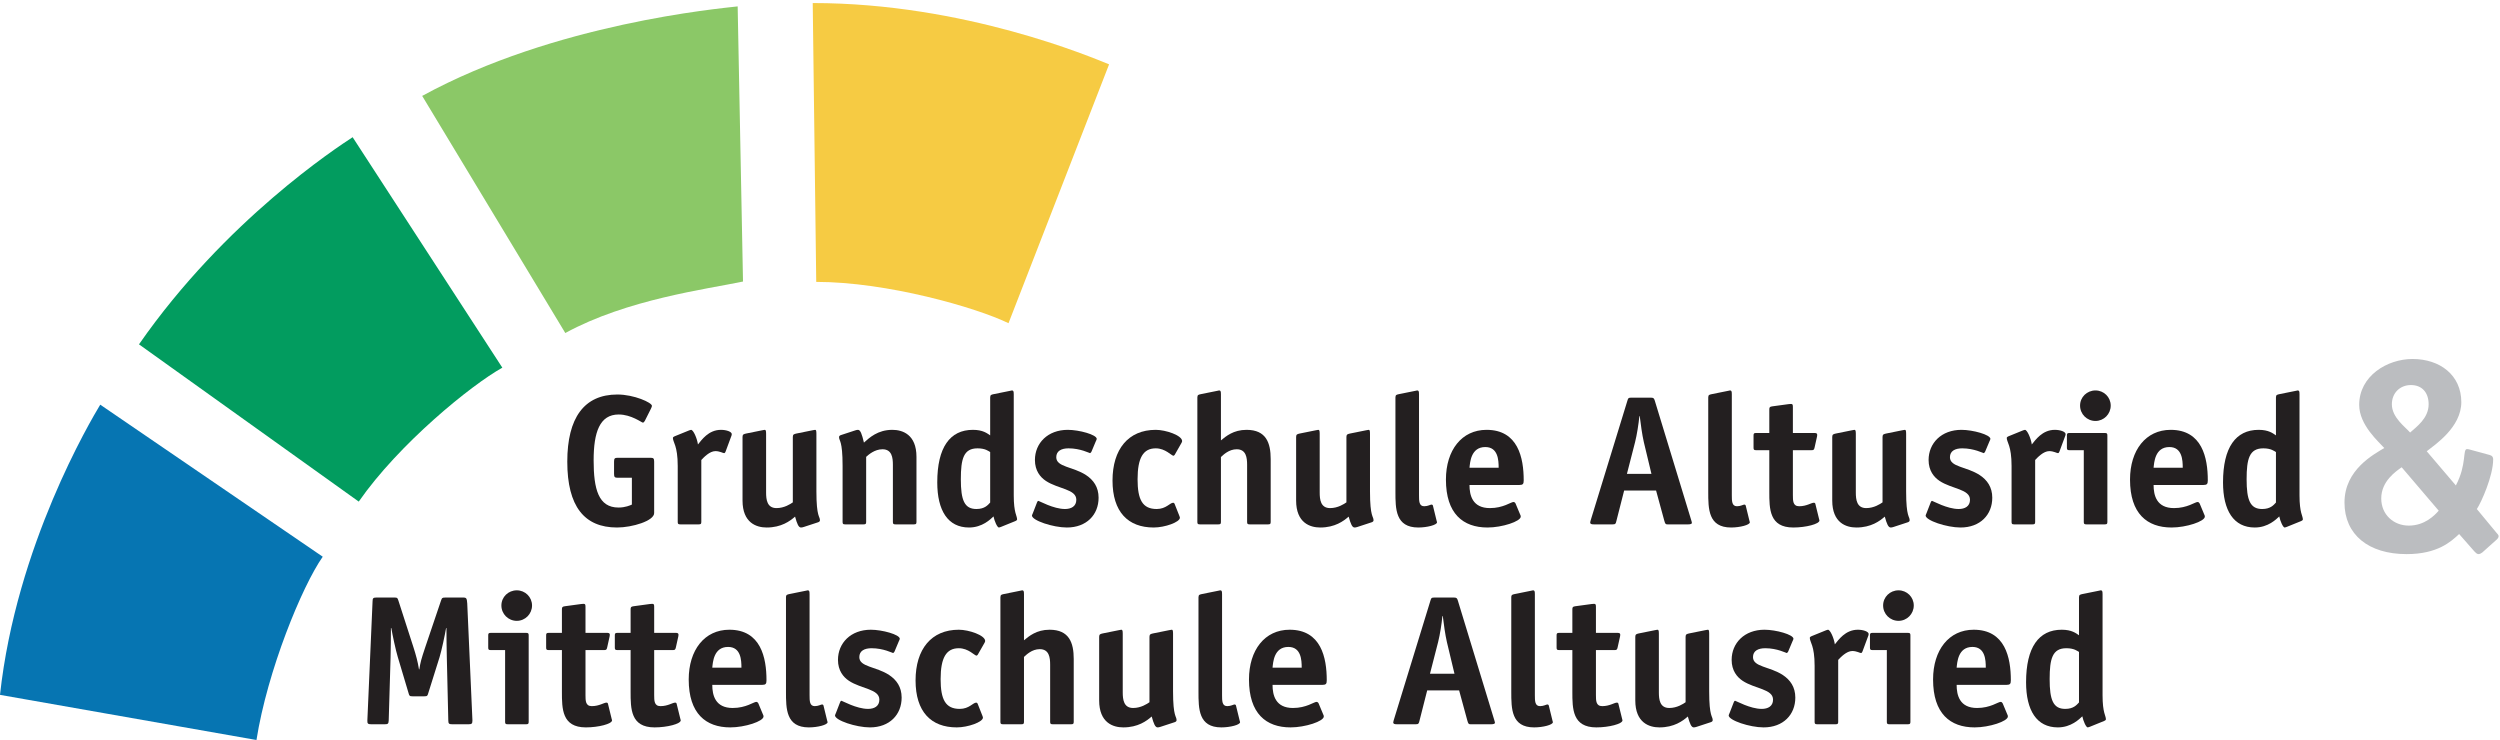
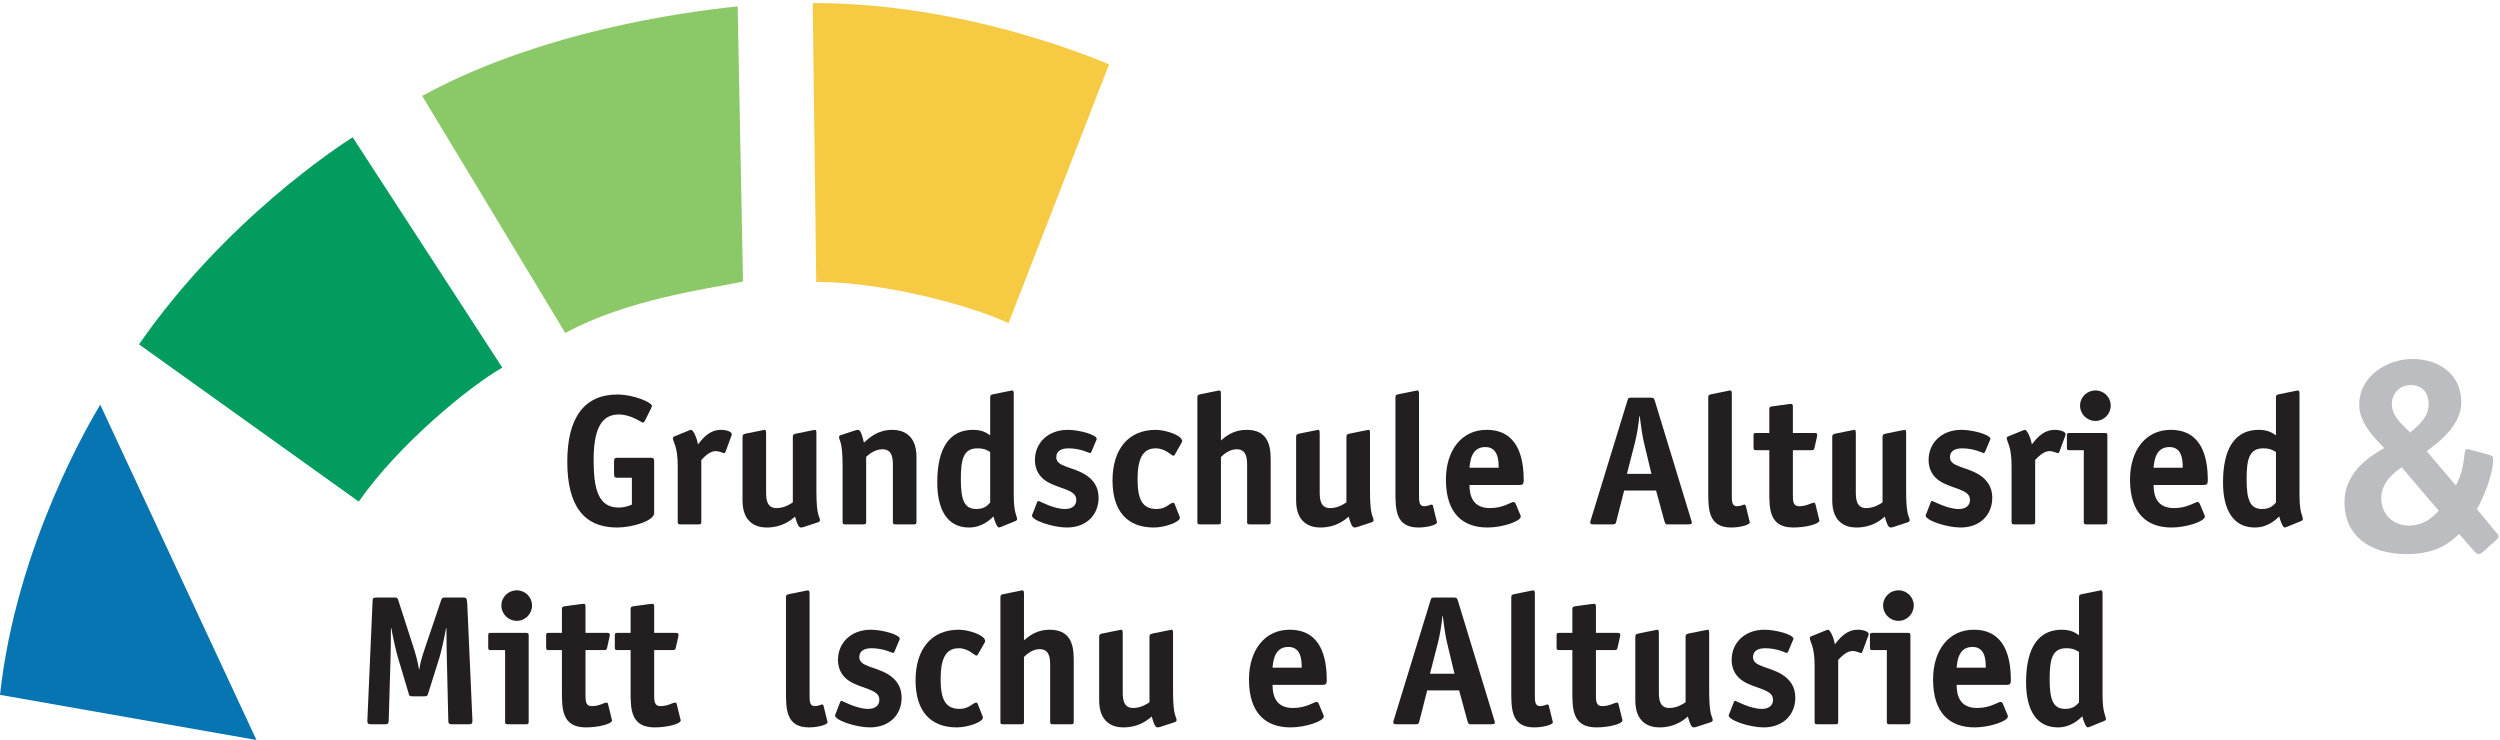
<svg xmlns="http://www.w3.org/2000/svg" width="100%" height="100%" viewBox="0 0 1500 444" version="1.1" xml:space="preserve" style="fill-rule:evenodd;clip-rule:evenodd;stroke-linejoin:round;stroke-miterlimit:2;">
  <g transform="matrix(7.426,0,0,7.4,0,0)">
    <path d="M65.666,0.247L65.949,22.856C71.646,22.856 78.857,24.922 81.484,26.206L89.611,5.217C88.238,4.665 77.921,0.247 65.666,0.247Z" style="fill:rgb(246,203,67);fill-rule:nonzero;" />
    <path d="M34.111,7.776L45.675,27.002C50.669,24.262 57.105,23.446 60.033,22.827L59.601,0.518C58.132,0.694 44.855,1.881 34.111,7.776Z" style="fill:rgb(139,200,103);fill-rule:nonzero;" />
    <path d="M11.23,27.92L28.986,40.67C32.23,35.991 38.037,31.241 40.587,29.811L28.492,11.125C27.255,11.938 18.21,17.848 11.23,27.92Z" style="fill:rgb(2,156,95);fill-rule:nonzero;" />
-     <path d="M0,56.34L20.722,60C21.607,54.374 24.402,47.536 26.076,45.139L8.099,32.811C7.341,34.081 1.312,44.233 0,56.34Z" style="fill:rgb(6,117,178);fill-rule:nonzero;" />
+     <path d="M0,56.34L20.722,60L8.099,32.811C7.341,34.081 1.312,44.233 0,56.34Z" style="fill:rgb(6,117,178);fill-rule:nonzero;" />
    <path d="M52.854,41.602C52.854,42.232 51.084,42.771 49.854,42.771C47.214,42.771 45.835,41.061 45.835,37.432C45.835,33.877 47.199,31.987 49.884,31.987C51.234,31.987 52.673,32.647 52.673,32.902C52.673,32.947 52.659,33.007 52.599,33.127L52.104,34.117C52.059,34.207 51.999,34.267 51.939,34.267C51.849,34.267 51.009,33.607 49.989,33.607C48.459,33.607 47.964,35.032 47.964,37.327C47.964,39.666 48.354,41.152 49.974,41.152C50.529,41.152 50.918,40.972 51.054,40.912L51.054,38.737L49.929,38.737C49.674,38.737 49.614,38.692 49.614,38.422L49.614,37.432C49.614,37.162 49.674,37.117 49.929,37.117L52.539,37.117C52.793,37.117 52.854,37.162 52.854,37.432L52.854,41.602Z" style="fill:rgb(35,31,32);fill-rule:nonzero;" />
    <path d="M56.664,42.307C56.664,42.472 56.633,42.517 56.454,42.517L54.968,42.517C54.789,42.517 54.758,42.472 54.758,42.307L54.758,37.777C54.758,36.127 54.369,35.857 54.369,35.512C54.369,35.452 54.428,35.407 54.503,35.377L55.643,34.912C55.704,34.897 55.779,34.852 55.838,34.852C56.018,34.852 56.319,35.527 56.393,36.037C56.678,35.692 57.233,34.852 58.253,34.852C58.688,34.852 59.124,35.002 59.124,35.197C59.124,35.257 59.108,35.317 59.093,35.347L58.628,36.607C58.614,36.652 58.568,36.742 58.508,36.742C58.418,36.742 58.148,36.577 57.803,36.577C57.338,36.577 56.858,37.087 56.664,37.297L56.664,42.307Z" style="fill:rgb(35,31,32);fill-rule:nonzero;" />
    <path d="M64.944,42.727C64.854,42.757 64.779,42.771 64.718,42.771C64.524,42.771 64.404,42.487 64.239,41.887C63.834,42.247 63.128,42.771 61.944,42.771C61.119,42.771 59.994,42.396 59.994,40.582L59.994,35.422C59.994,35.212 60.099,35.197 60.279,35.152L61.539,34.897C61.584,34.897 61.734,34.852 61.779,34.852C61.869,34.852 61.899,34.912 61.899,35.167L61.899,39.936C61.899,40.507 61.974,41.197 62.739,41.197C63.369,41.197 63.864,40.867 64.058,40.732L64.058,35.422C64.058,35.212 64.164,35.197 64.343,35.152L65.603,34.897C65.649,34.897 65.798,34.852 65.859,34.852C65.933,34.852 65.963,34.912 65.963,35.167L65.963,39.847C65.963,41.961 66.249,41.842 66.249,42.186C66.249,42.262 66.189,42.322 66.084,42.352L64.944,42.727Z" style="fill:rgb(35,31,32);fill-rule:nonzero;" />
    <path d="M74.048,42.307C74.048,42.472 74.018,42.517 73.838,42.517L72.353,42.517C72.173,42.517 72.143,42.472 72.143,42.307L72.143,37.687C72.143,37.117 72.068,36.427 71.303,36.427C70.673,36.427 70.178,36.862 69.983,37.042L69.983,42.307C69.983,42.472 69.954,42.517 69.773,42.517L68.289,42.517C68.109,42.517 68.079,42.472 68.079,42.307L68.079,37.777C68.079,35.662 67.793,35.782 67.793,35.437C67.793,35.362 67.853,35.302 67.959,35.272L69.098,34.897C69.188,34.867 69.263,34.852 69.324,34.852C69.518,34.852 69.638,35.182 69.803,35.887C70.239,35.497 70.914,34.852 72.098,34.852C72.923,34.852 74.048,35.227 74.048,37.042L74.048,42.307Z" style="fill:rgb(35,31,32);fill-rule:nonzero;" />
    <path d="M80.003,36.652C79.868,36.577 79.613,36.352 78.983,36.352C77.858,36.352 77.633,37.192 77.633,38.857C77.633,40.552 77.918,41.271 78.893,41.271C79.568,41.271 79.823,40.942 80.003,40.747L80.003,36.652ZM80.903,42.711C80.843,42.727 80.768,42.771 80.708,42.771C80.573,42.771 80.348,42.247 80.273,41.872C80.033,42.097 79.373,42.771 78.293,42.771C76.584,42.771 75.728,41.392 75.728,39.112C75.728,36.277 76.749,34.852 78.608,34.852C79.418,34.852 79.763,35.137 80.003,35.302L80.003,32.227C80.003,32.002 80.108,32.002 80.288,31.957L81.548,31.702C81.593,31.702 81.728,31.657 81.758,31.657C81.877,31.657 81.908,31.717 81.908,31.972L81.908,40.162C81.908,41.617 82.178,41.811 82.178,42.112C82.178,42.171 82.118,42.217 82.043,42.247L80.903,42.711Z" style="fill:rgb(35,31,32);fill-rule:nonzero;" />
    <path d="M88.193,36.607C88.164,36.682 88.088,36.742 88.073,36.742C88.028,36.742 87.293,36.352 86.334,36.352C85.763,36.352 85.343,36.562 85.343,37.072C85.343,37.882 86.693,37.822 87.758,38.527C88.343,38.917 88.763,39.487 88.763,40.357C88.763,41.737 87.789,42.771 86.198,42.771C85.088,42.771 83.378,42.202 83.378,41.797C83.378,41.751 83.438,41.662 83.454,41.602L83.784,40.747C83.813,40.672 83.843,40.612 83.903,40.612C83.963,40.612 85.119,41.271 86.048,41.271C86.543,41.271 86.963,41.061 86.963,40.521C86.963,39.652 85.494,39.652 84.503,38.992C84.053,38.692 83.619,38.167 83.619,37.297C83.619,35.932 84.653,34.852 86.273,34.852C87.188,34.852 88.613,35.242 88.613,35.587C88.613,35.632 88.568,35.722 88.538,35.782L88.193,36.607Z" style="fill:rgb(35,31,32);fill-rule:nonzero;" />
    <path d="M95.288,41.827C95.302,41.872 95.333,41.932 95.333,41.977C95.333,42.336 94.118,42.771 93.218,42.771C91.133,42.771 89.888,41.497 89.888,38.962C89.888,36.427 91.163,34.852 93.382,34.852C94.193,34.852 95.513,35.302 95.513,35.767C95.513,35.812 95.483,35.857 95.467,35.902L94.913,36.877C94.882,36.907 94.853,36.952 94.808,36.952C94.658,36.952 94.163,36.352 93.382,36.352C92.363,36.352 91.913,37.132 91.913,38.857C91.913,40.507 92.303,41.271 93.458,41.271C94.223,41.271 94.523,40.762 94.793,40.762C94.837,40.762 94.868,40.791 94.898,40.837L95.288,41.827Z" style="fill:rgb(35,31,32);fill-rule:nonzero;" />
    <path d="M102.668,42.307C102.668,42.472 102.638,42.517 102.458,42.517L100.973,42.517C100.793,42.517 100.763,42.472 100.763,42.307L100.763,37.687C100.763,37.117 100.688,36.427 99.922,36.427C99.293,36.427 98.842,36.877 98.648,37.057L98.648,42.307C98.648,42.472 98.618,42.517 98.437,42.517L96.953,42.517C96.773,42.517 96.743,42.472 96.743,42.307L96.743,32.227C96.743,32.002 96.847,32.002 97.028,31.957L98.288,31.702C98.333,31.702 98.467,31.657 98.498,31.657C98.618,31.657 98.648,31.717 98.648,31.972L98.648,35.707C99.052,35.377 99.653,34.852 100.718,34.852C102.308,34.852 102.668,35.917 102.668,37.222L102.668,42.307Z" style="fill:rgb(35,31,32);fill-rule:nonzero;" />
    <path d="M109.673,42.727C109.583,42.757 109.508,42.771 109.447,42.771C109.253,42.771 109.133,42.487 108.968,41.887C108.563,42.247 107.857,42.771 106.673,42.771C105.848,42.771 104.723,42.396 104.723,40.582L104.723,35.422C104.723,35.212 104.828,35.197 105.008,35.152L106.268,34.897C106.313,34.897 106.463,34.852 106.508,34.852C106.598,34.852 106.628,34.912 106.628,35.167L106.628,39.936C106.628,40.507 106.703,41.197 107.468,41.197C108.098,41.197 108.593,40.867 108.787,40.732L108.787,35.422C108.787,35.212 108.893,35.197 109.072,35.152L110.332,34.897C110.378,34.897 110.527,34.852 110.588,34.852C110.662,34.852 110.692,34.912 110.692,35.167L110.692,39.847C110.692,41.961 110.978,41.842 110.978,42.186C110.978,42.262 110.918,42.322 110.813,42.352L109.673,42.727Z" style="fill:rgb(35,31,32);fill-rule:nonzero;" />
    <path d="M116.077,42.232C116.092,42.307 116.107,42.307 116.107,42.352C116.107,42.561 115.313,42.771 114.593,42.771C112.747,42.771 112.747,41.257 112.747,39.877L112.747,32.227C112.747,32.002 112.853,32.002 113.032,31.957L114.292,31.702C114.337,31.702 114.473,31.657 114.502,31.657C114.622,31.657 114.652,31.717 114.652,31.972L114.652,40.146C114.652,40.627 114.652,41.047 115.072,41.047C115.372,41.047 115.567,40.912 115.657,40.912C115.718,40.912 115.763,40.942 115.777,41.001L116.077,42.232Z" style="fill:rgb(35,31,32);fill-rule:nonzero;" />
    <path d="M121.087,37.927C121.087,37.312 121.042,36.247 120.007,36.247C118.837,36.247 118.776,37.507 118.731,37.927L121.087,37.927ZM122.826,41.722C122.856,41.767 122.872,41.827 122.872,41.887C122.872,42.276 121.372,42.771 120.187,42.771C118.207,42.771 116.827,41.646 116.827,38.887C116.827,36.502 118.102,34.852 120.111,34.852C122.662,34.852 123.111,37.132 123.111,38.947C123.111,39.232 123.052,39.322 122.767,39.322L118.731,39.322C118.731,40.162 118.972,41.197 120.382,41.197C121.462,41.197 122.077,40.702 122.287,40.702C122.361,40.702 122.422,40.762 122.451,40.822L122.826,41.722Z" style="fill:rgb(35,31,32);fill-rule:nonzero;" />
    <path d="M132.816,35.842C132.682,35.257 132.562,34.372 132.486,33.742L132.456,33.742C132.396,34.372 132.261,35.242 132.111,35.842L131.451,38.422L133.432,38.422L132.816,35.842ZM130.61,42.202C130.55,42.472 130.521,42.517 130.296,42.517L128.781,42.517C128.586,42.517 128.496,42.487 128.481,42.382C128.481,42.307 128.526,42.186 128.541,42.126L131.496,32.467C131.557,32.272 131.571,32.242 131.826,32.242L133.386,32.242C133.611,32.242 133.642,32.302 133.701,32.482L136.641,42.157C136.656,42.217 136.701,42.336 136.701,42.396C136.701,42.487 136.551,42.517 136.401,42.517L134.721,42.517C134.571,42.517 134.541,42.472 134.466,42.202L133.806,39.771L131.227,39.771L130.61,42.202Z" style="fill:rgb(35,31,32);fill-rule:nonzero;" />
    <path d="M141.351,42.232C141.365,42.307 141.381,42.307 141.381,42.352C141.381,42.561 140.586,42.771 139.866,42.771C138.021,42.771 138.021,41.257 138.021,39.877L138.021,32.227C138.021,32.002 138.126,32.002 138.306,31.957L139.565,31.702C139.61,31.702 139.746,31.657 139.775,31.657C139.896,31.657 139.926,31.717 139.926,31.972L139.926,40.146C139.926,40.627 139.926,41.047 140.346,41.047C140.646,41.047 140.841,40.912 140.931,40.912C140.991,40.912 141.036,40.942 141.051,41.001L141.351,42.232Z" style="fill:rgb(35,31,32);fill-rule:nonzero;" />
    <path d="M146.976,42.082C146.99,42.157 147.005,42.157 147.005,42.202C147.005,42.487 145.91,42.771 144.891,42.771C142.955,42.771 142.955,41.257 142.955,39.877L142.955,36.502L141.891,36.502C141.71,36.502 141.681,36.457 141.681,36.292L141.681,35.317C141.681,35.152 141.71,35.107 141.891,35.107L142.955,35.107L142.955,33.217C142.955,33.022 142.985,32.977 143.195,32.947L144.516,32.767C144.561,32.767 144.62,32.752 144.71,32.752C144.846,32.752 144.86,32.827 144.86,33.007L144.86,35.107L146.57,35.107C146.705,35.107 146.825,35.107 146.825,35.272C146.825,35.302 146.825,35.332 146.811,35.392L146.615,36.277C146.57,36.487 146.525,36.502 146.345,36.502L144.86,36.502L144.86,40.132C144.86,40.612 144.86,41.047 145.37,41.047C145.97,41.047 146.345,40.762 146.555,40.762C146.615,40.762 146.66,40.791 146.675,40.852L146.976,42.082Z" style="fill:rgb(35,31,32);fill-rule:nonzero;" />
    <path d="M152.99,42.727C152.9,42.757 152.825,42.771 152.765,42.771C152.57,42.771 152.45,42.487 152.285,41.887C151.88,42.247 151.175,42.771 149.99,42.771C149.165,42.771 148.04,42.396 148.04,40.582L148.04,35.422C148.04,35.212 148.146,35.197 148.325,35.152L149.585,34.897C149.63,34.897 149.78,34.852 149.825,34.852C149.915,34.852 149.945,34.912 149.945,35.167L149.945,39.936C149.945,40.507 150.021,41.197 150.785,41.197C151.415,41.197 151.91,40.867 152.104,40.732L152.104,35.422C152.104,35.212 152.21,35.197 152.39,35.152L153.649,34.897C153.695,34.897 153.845,34.852 153.905,34.852C153.979,34.852 154.01,34.912 154.01,35.167L154.01,39.847C154.01,41.961 154.295,41.842 154.295,42.186C154.295,42.262 154.234,42.322 154.13,42.352L152.99,42.727Z" style="fill:rgb(35,31,32);fill-rule:nonzero;" />
    <path d="M160.399,36.607C160.369,36.682 160.295,36.742 160.279,36.742C160.234,36.742 159.5,36.352 158.54,36.352C157.97,36.352 157.55,36.562 157.55,37.072C157.55,37.882 158.899,37.822 159.965,38.527C160.55,38.917 160.97,39.487 160.97,40.357C160.97,41.737 159.995,42.771 158.404,42.771C157.295,42.771 155.585,42.202 155.585,41.797C155.585,41.751 155.645,41.662 155.66,41.602L155.99,40.747C156.02,40.672 156.05,40.612 156.109,40.612C156.17,40.612 157.325,41.271 158.255,41.271C158.75,41.271 159.17,41.061 159.17,40.521C159.17,39.652 157.7,39.652 156.71,38.992C156.26,38.692 155.825,38.167 155.825,37.297C155.825,35.932 156.859,34.852 158.479,34.852C159.395,34.852 160.819,35.242 160.819,35.587C160.819,35.632 160.774,35.722 160.744,35.782L160.399,36.607Z" style="fill:rgb(35,31,32);fill-rule:nonzero;" />
    <path d="M164.435,42.307C164.435,42.472 164.404,42.517 164.225,42.517L162.739,42.517C162.56,42.517 162.529,42.472 162.529,42.307L162.529,37.777C162.529,36.127 162.14,35.857 162.14,35.512C162.14,35.452 162.199,35.407 162.274,35.377L163.414,34.912C163.475,34.897 163.55,34.852 163.609,34.852C163.789,34.852 164.09,35.527 164.164,36.037C164.449,35.692 165.004,34.852 166.024,34.852C166.459,34.852 166.895,35.002 166.895,35.197C166.895,35.257 166.879,35.317 166.864,35.347L166.399,36.607C166.385,36.652 166.339,36.742 166.279,36.742C166.189,36.742 165.919,36.577 165.574,36.577C165.109,36.577 164.629,37.087 164.435,37.297L164.435,42.307Z" style="fill:rgb(35,31,32);fill-rule:nonzero;" />
    <path d="M169.31,34.132C168.62,34.132 168.064,33.577 168.064,32.887C168.064,32.197 168.62,31.657 169.31,31.657C169.984,31.657 170.54,32.197 170.54,32.887C170.54,33.577 169.984,34.132 169.31,34.132ZM170.27,42.307C170.27,42.472 170.239,42.517 170.06,42.517L168.574,42.517C168.395,42.517 168.364,42.472 168.364,42.307L168.364,36.502L167.21,36.502C167.029,36.502 167,36.457 167,36.292L167,35.317C167,35.152 167.029,35.107 167.21,35.107L170.06,35.107C170.239,35.107 170.27,35.152 170.27,35.317L170.27,42.307Z" style="fill:rgb(35,31,32);fill-rule:nonzero;" />
    <path d="M176.359,37.927C176.359,37.312 176.314,36.247 175.279,36.247C174.109,36.247 174.049,37.507 174.004,37.927L176.359,37.927ZM178.099,41.722C178.129,41.767 178.145,41.827 178.145,41.887C178.145,42.276 176.645,42.771 175.459,42.771C173.479,42.771 172.1,41.646 172.1,38.887C172.1,36.502 173.374,34.852 175.384,34.852C177.935,34.852 178.384,37.132 178.384,38.947C178.384,39.232 178.324,39.322 178.039,39.322L174.004,39.322C174.004,40.162 174.244,41.197 175.654,41.197C176.734,41.197 177.35,40.702 177.56,40.702C177.634,40.702 177.694,40.762 177.725,40.822L178.099,41.722Z" style="fill:rgb(35,31,32);fill-rule:nonzero;" />
    <path d="M183.89,36.652C183.754,36.577 183.499,36.352 182.869,36.352C181.744,36.352 181.52,37.192 181.52,38.857C181.52,40.552 181.805,41.271 182.779,41.271C183.454,41.271 183.709,40.942 183.89,40.747L183.89,36.652ZM184.789,42.711C184.729,42.727 184.654,42.771 184.594,42.771C184.459,42.771 184.234,42.247 184.159,41.872C183.919,42.097 183.259,42.771 182.18,42.771C180.47,42.771 179.614,41.392 179.614,39.112C179.614,36.277 180.635,34.852 182.494,34.852C183.305,34.852 183.649,35.137 183.89,35.302L183.89,32.227C183.89,32.002 183.994,32.002 184.174,31.957L185.435,31.702C185.479,31.702 185.614,31.657 185.645,31.657C185.764,31.657 185.794,31.717 185.794,31.972L185.794,40.162C185.794,41.617 186.064,41.811 186.064,42.112C186.064,42.171 186.004,42.217 185.929,42.247L184.789,42.711Z" style="fill:rgb(35,31,32);fill-rule:nonzero;" />
    <path d="M38.171,58.409C38.171,58.679 38.112,58.724 37.857,58.724L36.537,58.724C36.282,58.724 36.221,58.679 36.221,58.409L36.102,53.324C36.086,52.784 36.072,51.464 36.072,50.924L36.042,50.924C35.952,51.464 35.682,52.739 35.517,53.279L34.602,56.204C34.542,56.414 34.527,56.458 34.272,56.458L33.341,56.458C33.086,56.458 33.072,56.414 33.012,56.204L32.142,53.279C31.977,52.739 31.707,51.464 31.617,50.924L31.586,50.924C31.586,51.464 31.572,52.784 31.557,53.324L31.407,58.409C31.392,58.679 31.347,58.724 31.092,58.724L29.997,58.724C29.742,58.724 29.667,58.679 29.682,58.409L30.102,48.764C30.102,48.494 30.162,48.449 30.417,48.449L31.857,48.449C32.097,48.449 32.112,48.464 32.187,48.689L33.402,52.469C33.597,53.069 33.762,53.684 33.852,54.269L33.881,54.269C33.972,53.684 34.032,53.459 34.362,52.469L35.636,48.689C35.711,48.479 35.727,48.449 35.997,48.449L37.437,48.449C37.692,48.449 37.721,48.524 37.752,48.929L38.171,58.409Z" style="fill:rgb(35,31,32);fill-rule:nonzero;" />
    <path d="M41.756,50.339C41.067,50.339 40.511,49.784 40.511,49.094C40.511,48.404 41.067,47.864 41.756,47.864C42.431,47.864 42.987,48.404 42.987,49.094C42.987,49.784 42.431,50.339 41.756,50.339ZM42.716,58.514C42.716,58.679 42.686,58.724 42.506,58.724L41.021,58.724C40.841,58.724 40.811,58.679 40.811,58.514L40.811,52.709L39.657,52.709C39.476,52.709 39.447,52.664 39.447,52.499L39.447,51.524C39.447,51.359 39.476,51.314 39.657,51.314L42.506,51.314C42.686,51.314 42.716,51.359 42.716,51.524L42.716,58.514Z" style="fill:rgb(35,31,32);fill-rule:nonzero;" />
    <path d="M49.421,58.289C49.436,58.364 49.451,58.364 49.451,58.409C49.451,58.694 48.356,58.978 47.336,58.978C45.401,58.978 45.401,57.464 45.401,56.084L45.401,52.709L44.336,52.709C44.156,52.709 44.127,52.664 44.127,52.499L44.127,51.524C44.127,51.359 44.156,51.314 44.336,51.314L45.401,51.314L45.401,49.424C45.401,49.229 45.431,49.184 45.641,49.154L46.961,48.974C47.006,48.974 47.066,48.959 47.156,48.959C47.291,48.959 47.306,49.034 47.306,49.214L47.306,51.314L49.016,51.314C49.151,51.314 49.271,51.314 49.271,51.479C49.271,51.509 49.271,51.539 49.256,51.599L49.061,52.484C49.016,52.694 48.971,52.709 48.791,52.709L47.306,52.709L47.306,56.339C47.306,56.819 47.306,57.254 47.816,57.254C48.416,57.254 48.791,56.969 49.001,56.969C49.061,56.969 49.106,56.999 49.121,57.059L49.421,58.289Z" style="fill:rgb(35,31,32);fill-rule:nonzero;" />
    <path d="M54.971,58.289C54.986,58.364 55.001,58.364 55.001,58.409C55.001,58.694 53.906,58.978 52.886,58.978C50.951,58.978 50.951,57.464 50.951,56.084L50.951,52.709L49.886,52.709C49.706,52.709 49.676,52.664 49.676,52.499L49.676,51.524C49.676,51.359 49.706,51.314 49.886,51.314L50.951,51.314L50.951,49.424C50.951,49.229 50.981,49.184 51.191,49.154L52.511,48.974C52.556,48.974 52.616,48.959 52.706,48.959C52.841,48.959 52.856,49.034 52.856,49.214L52.856,51.314L54.566,51.314C54.701,51.314 54.821,51.314 54.821,51.479C54.821,51.509 54.821,51.539 54.806,51.599L54.611,52.484C54.566,52.694 54.521,52.709 54.34,52.709L52.856,52.709L52.856,56.339C52.856,56.819 52.856,57.254 53.366,57.254C53.965,57.254 54.34,56.969 54.55,56.969C54.611,56.969 54.656,56.999 54.67,57.059L54.971,58.289Z" style="fill:rgb(35,31,32);fill-rule:nonzero;" />
-     <path d="M59.906,54.134C59.906,53.519 59.861,52.454 58.826,52.454C57.656,52.454 57.595,53.714 57.55,54.134L59.906,54.134ZM61.645,57.929C61.675,57.974 61.691,58.034 61.691,58.094C61.691,58.483 60.191,58.978 59.005,58.978C57.026,58.978 55.646,57.853 55.646,55.094C55.646,52.709 56.92,51.059 58.93,51.059C61.481,51.059 61.93,53.339 61.93,55.154C61.93,55.439 61.871,55.529 61.585,55.529L57.55,55.529C57.55,56.369 57.791,57.404 59.201,57.404C60.281,57.404 60.896,56.909 61.106,56.909C61.18,56.909 61.241,56.969 61.271,57.029L61.645,57.929Z" style="fill:rgb(35,31,32);fill-rule:nonzero;" />
    <path d="M66.835,58.438C66.851,58.514 66.866,58.514 66.866,58.559C66.866,58.769 66.071,58.978 65.351,58.978C63.505,58.978 63.505,57.464 63.505,56.084L63.505,48.434C63.505,48.209 63.611,48.209 63.791,48.164L65.05,47.909C65.095,47.909 65.231,47.864 65.26,47.864C65.38,47.864 65.411,47.924 65.411,48.179L65.411,56.353C65.411,56.833 65.411,57.254 65.831,57.254C66.13,57.254 66.326,57.119 66.416,57.119C66.476,57.119 66.521,57.149 66.536,57.208L66.835,58.438Z" style="fill:rgb(35,31,32);fill-rule:nonzero;" />
    <path d="M72.28,52.814C72.25,52.889 72.175,52.949 72.16,52.949C72.115,52.949 71.38,52.559 70.42,52.559C69.85,52.559 69.43,52.769 69.43,53.279C69.43,54.089 70.78,54.029 71.845,54.734C72.43,55.124 72.85,55.694 72.85,56.563C72.85,57.944 71.876,58.978 70.285,58.978C69.175,58.978 67.465,58.409 67.465,58.004C67.465,57.958 67.525,57.869 67.541,57.809L67.871,56.954C67.9,56.879 67.93,56.819 67.99,56.819C68.05,56.819 69.206,57.478 70.135,57.478C70.63,57.478 71.05,57.269 71.05,56.728C71.05,55.859 69.581,55.859 68.59,55.199C68.14,54.899 67.706,54.374 67.706,53.504C67.706,52.139 68.74,51.059 70.36,51.059C71.275,51.059 72.7,51.449 72.7,51.794C72.7,51.839 72.655,51.929 72.625,51.989L72.28,52.814Z" style="fill:rgb(35,31,32);fill-rule:nonzero;" />
    <path d="M79.375,58.034C79.389,58.079 79.419,58.139 79.419,58.184C79.419,58.544 78.205,58.978 77.305,58.978C75.22,58.978 73.975,57.704 73.975,55.169C73.975,52.634 75.25,51.059 77.469,51.059C78.28,51.059 79.599,51.509 79.599,51.974C79.599,52.019 79.57,52.064 79.554,52.109L79,53.084C78.969,53.114 78.94,53.159 78.895,53.159C78.745,53.159 78.25,52.559 77.469,52.559C76.45,52.559 76,53.339 76,55.064C76,56.714 76.39,57.478 77.544,57.478C78.31,57.478 78.61,56.969 78.879,56.969C78.924,56.969 78.955,56.999 78.985,57.044L79.375,58.034Z" style="fill:rgb(35,31,32);fill-rule:nonzero;" />
    <path d="M86.754,58.514C86.754,58.679 86.724,58.724 86.544,58.724L85.059,58.724C84.879,58.724 84.849,58.679 84.849,58.514L84.849,53.894C84.849,53.324 84.774,52.634 84.009,52.634C83.379,52.634 82.929,53.084 82.735,53.264L82.735,58.514C82.735,58.679 82.705,58.724 82.524,58.724L81.04,58.724C80.86,58.724 80.83,58.679 80.83,58.514L80.83,48.434C80.83,48.209 80.934,48.209 81.115,48.164L82.375,47.909C82.419,47.909 82.554,47.864 82.585,47.864C82.705,47.864 82.735,47.924 82.735,48.179L82.735,51.914C83.139,51.584 83.74,51.059 84.804,51.059C86.394,51.059 86.754,52.124 86.754,53.429L86.754,58.514Z" style="fill:rgb(35,31,32);fill-rule:nonzero;" />
    <path d="M93.759,58.934C93.669,58.964 93.594,58.978 93.534,58.978C93.339,58.978 93.219,58.694 93.054,58.094C92.649,58.454 91.944,58.978 90.759,58.978C89.934,58.978 88.809,58.603 88.809,56.789L88.809,51.629C88.809,51.419 88.915,51.404 89.094,51.359L90.354,51.104C90.399,51.104 90.549,51.059 90.594,51.059C90.684,51.059 90.714,51.119 90.714,51.374L90.714,56.144C90.714,56.714 90.79,57.404 91.554,57.404C92.184,57.404 92.679,57.074 92.874,56.938L92.874,51.629C92.874,51.419 92.979,51.404 93.159,51.359L94.418,51.104C94.464,51.104 94.614,51.059 94.674,51.059C94.749,51.059 94.779,51.119 94.779,51.374L94.779,56.054C94.779,58.169 95.064,58.049 95.064,58.394C95.064,58.469 95.003,58.529 94.899,58.559L93.759,58.934Z" style="fill:rgb(35,31,32);fill-rule:nonzero;" />
-     <path d="M100.164,58.438C100.18,58.514 100.194,58.514 100.194,58.559C100.194,58.769 99.399,58.978 98.679,58.978C96.834,58.978 96.834,57.464 96.834,56.084L96.834,48.434C96.834,48.209 96.939,48.209 97.119,48.164L98.378,47.909C98.423,47.909 98.559,47.864 98.588,47.864C98.709,47.864 98.739,47.924 98.739,48.179L98.739,56.353C98.739,56.833 98.739,57.254 99.159,57.254C99.459,57.254 99.654,57.119 99.744,57.119C99.804,57.119 99.849,57.149 99.864,57.208L100.164,58.438Z" style="fill:rgb(35,31,32);fill-rule:nonzero;" />
    <path d="M105.174,54.134C105.174,53.519 105.129,52.454 104.094,52.454C102.924,52.454 102.863,53.714 102.818,54.134L105.174,54.134ZM106.913,57.929C106.943,57.974 106.959,58.034 106.959,58.094C106.959,58.483 105.459,58.978 104.273,58.978C102.294,58.978 100.914,57.853 100.914,55.094C100.914,52.709 102.188,51.059 104.198,51.059C106.749,51.059 107.198,53.339 107.198,55.154C107.198,55.439 107.139,55.529 106.854,55.529L102.818,55.529C102.818,56.369 103.059,57.404 104.469,57.404C105.549,57.404 106.164,56.909 106.374,56.909C106.448,56.909 106.509,56.969 106.539,57.029L106.913,57.929Z" style="fill:rgb(35,31,32);fill-rule:nonzero;" />
    <path d="M116.903,52.049C116.769,51.464 116.648,50.579 116.573,49.949L116.543,49.949C116.483,50.579 116.348,51.449 116.198,52.049L115.538,54.629L117.518,54.629L116.903,52.049ZM114.698,58.409C114.639,58.679 114.608,58.724 114.383,58.724L112.868,58.724C112.673,58.724 112.583,58.694 112.568,58.589C112.568,58.514 112.613,58.394 112.628,58.333L115.583,48.674C115.644,48.479 115.658,48.449 115.913,48.449L117.473,48.449C117.698,48.449 117.729,48.509 117.788,48.689L120.728,58.364C120.743,58.424 120.788,58.544 120.788,58.603C120.788,58.694 120.638,58.724 120.488,58.724L118.808,58.724C118.658,58.724 118.628,58.679 118.553,58.409L117.893,55.978L115.313,55.978L114.698,58.409Z" style="fill:rgb(35,31,32);fill-rule:nonzero;" />
    <path d="M125.438,58.438C125.453,58.514 125.468,58.514 125.468,58.559C125.468,58.769 124.673,58.978 123.953,58.978C122.107,58.978 122.107,57.464 122.107,56.084L122.107,48.434C122.107,48.209 122.213,48.209 122.393,48.164L123.652,47.909C123.697,47.909 123.833,47.864 123.862,47.864C123.982,47.864 124.013,47.924 124.013,48.179L124.013,56.353C124.013,56.833 124.013,57.254 124.433,57.254C124.732,57.254 124.928,57.119 125.018,57.119C125.078,57.119 125.123,57.149 125.138,57.208L125.438,58.438Z" style="fill:rgb(35,31,32);fill-rule:nonzero;" />
    <path d="M131.063,58.289C131.077,58.364 131.092,58.364 131.092,58.409C131.092,58.694 129.996,58.978 128.978,58.978C127.042,58.978 127.042,57.464 127.042,56.084L127.042,52.709L125.978,52.709C125.797,52.709 125.768,52.664 125.768,52.499L125.768,51.524C125.768,51.359 125.797,51.314 125.978,51.314L127.042,51.314L127.042,49.424C127.042,49.229 127.072,49.184 127.282,49.154L128.603,48.974C128.647,48.974 128.707,48.959 128.797,48.959C128.932,48.959 128.947,49.034 128.947,49.214L128.947,51.314L130.657,51.314C130.792,51.314 130.912,51.314 130.912,51.479C130.912,51.509 130.912,51.539 130.897,51.599L130.701,52.484C130.657,52.694 130.612,52.709 130.432,52.709L128.947,52.709L128.947,56.339C128.947,56.819 128.947,57.254 129.457,57.254C130.057,57.254 130.432,56.969 130.642,56.969C130.701,56.969 130.746,56.999 130.761,57.059L131.063,58.289Z" style="fill:rgb(35,31,32);fill-rule:nonzero;" />
    <path d="M137.077,58.934C136.987,58.964 136.912,58.978 136.852,58.978C136.657,58.978 136.537,58.694 136.372,58.094C135.967,58.454 135.262,58.978 134.077,58.978C133.252,58.978 132.127,58.603 132.127,56.789L132.127,51.629C132.127,51.419 132.232,51.404 132.412,51.359L133.672,51.104C133.717,51.104 133.867,51.059 133.912,51.059C134.002,51.059 134.032,51.119 134.032,51.374L134.032,56.144C134.032,56.714 134.107,57.404 134.872,57.404C135.502,57.404 135.997,57.074 136.191,56.938L136.191,51.629C136.191,51.419 136.297,51.404 136.477,51.359L137.736,51.104C137.782,51.104 137.932,51.059 137.992,51.059C138.066,51.059 138.097,51.119 138.097,51.374L138.097,56.054C138.097,58.169 138.382,58.049 138.382,58.394C138.382,58.469 138.322,58.529 138.217,58.559L137.077,58.934Z" style="fill:rgb(35,31,32);fill-rule:nonzero;" />
    <path d="M144.486,52.814C144.457,52.889 144.382,52.949 144.366,52.949C144.321,52.949 143.587,52.559 142.627,52.559C142.057,52.559 141.637,52.769 141.637,53.279C141.637,54.089 142.986,54.029 144.052,54.734C144.637,55.124 145.057,55.694 145.057,56.563C145.057,57.944 144.082,58.978 142.491,58.978C141.382,58.978 139.672,58.409 139.672,58.004C139.672,57.958 139.731,57.869 139.747,57.809L140.077,56.954C140.106,56.879 140.137,56.819 140.196,56.819C140.257,56.819 141.412,57.478 142.342,57.478C142.837,57.478 143.257,57.269 143.257,56.728C143.257,55.859 141.787,55.859 140.797,55.199C140.347,54.899 139.912,54.374 139.912,53.504C139.912,52.139 140.946,51.059 142.566,51.059C143.481,51.059 144.906,51.449 144.906,51.794C144.906,51.839 144.861,51.929 144.831,51.989L144.486,52.814Z" style="fill:rgb(35,31,32);fill-rule:nonzero;" />
    <path d="M148.521,58.514C148.521,58.679 148.491,58.724 148.312,58.724L146.826,58.724C146.646,58.724 146.616,58.679 146.616,58.514L146.616,53.984C146.616,52.334 146.227,52.064 146.227,51.719C146.227,51.659 146.286,51.614 146.361,51.584L147.501,51.119C147.562,51.104 147.637,51.059 147.696,51.059C147.876,51.059 148.177,51.734 148.251,52.244C148.536,51.899 149.091,51.059 150.111,51.059C150.546,51.059 150.981,51.209 150.981,51.404C150.981,51.464 150.966,51.524 150.951,51.554L150.486,52.814C150.472,52.859 150.426,52.949 150.366,52.949C150.276,52.949 150.006,52.784 149.661,52.784C149.196,52.784 148.716,53.294 148.521,53.504L148.521,58.514Z" style="fill:rgb(35,31,32);fill-rule:nonzero;" />
    <path d="M153.396,50.339C152.707,50.339 152.151,49.784 152.151,49.094C152.151,48.404 152.707,47.864 153.396,47.864C154.071,47.864 154.627,48.404 154.627,49.094C154.627,49.784 154.071,50.339 153.396,50.339ZM154.356,58.514C154.356,58.679 154.326,58.724 154.146,58.724L152.661,58.724C152.481,58.724 152.451,58.679 152.451,58.514L152.451,52.709L151.297,52.709C151.116,52.709 151.087,52.664 151.087,52.499L151.087,51.524C151.087,51.359 151.116,51.314 151.297,51.314L154.146,51.314C154.326,51.314 154.356,51.359 154.356,51.524L154.356,58.514Z" style="fill:rgb(35,31,32);fill-rule:nonzero;" />
    <path d="M160.446,54.134C160.446,53.519 160.401,52.454 159.366,52.454C158.196,52.454 158.136,53.714 158.091,54.134L160.446,54.134ZM162.186,57.929C162.216,57.974 162.231,58.034 162.231,58.094C162.231,58.483 160.731,58.978 159.546,58.978C157.566,58.978 156.187,57.853 156.187,55.094C156.187,52.709 157.461,51.059 159.471,51.059C162.021,51.059 162.471,53.339 162.471,55.154C162.471,55.439 162.411,55.529 162.126,55.529L158.091,55.529C158.091,56.369 158.331,57.404 159.741,57.404C160.821,57.404 161.437,56.909 161.646,56.909C161.721,56.909 161.781,56.969 161.811,57.029L162.186,57.929Z" style="fill:rgb(35,31,32);fill-rule:nonzero;" />
    <path d="M167.977,52.859C167.841,52.784 167.586,52.559 166.956,52.559C165.831,52.559 165.606,53.399 165.606,55.064C165.606,56.759 165.892,57.478 166.866,57.478C167.541,57.478 167.796,57.149 167.977,56.954L167.977,52.859ZM168.876,58.919C168.816,58.934 168.741,58.978 168.681,58.978C168.546,58.978 168.321,58.454 168.246,58.079C168.006,58.304 167.346,58.978 166.267,58.978C164.557,58.978 163.701,57.599 163.701,55.319C163.701,52.484 164.722,51.059 166.581,51.059C167.391,51.059 167.736,51.344 167.977,51.509L167.977,48.434C167.977,48.209 168.081,48.209 168.261,48.164L169.521,47.909C169.566,47.909 169.701,47.864 169.731,47.864C169.851,47.864 169.881,47.924 169.881,48.179L169.881,56.369C169.881,57.824 170.151,58.019 170.151,58.319C170.151,58.378 170.091,58.424 170.016,58.454L168.876,58.919Z" style="fill:rgb(35,31,32);fill-rule:nonzero;" />
    <path d="M196.227,32.782C196.227,31.814 195.677,31.22 194.797,31.22C193.917,31.22 193.256,31.857 193.256,32.782C193.256,33.86 194.356,34.63 194.73,35.07C195.215,34.63 196.227,33.926 196.227,32.782ZM194.049,37.887C193.586,38.217 192.398,39.009 192.398,40.417C192.398,41.737 193.411,42.617 194.621,42.617C195.919,42.617 196.711,41.781 197.041,41.407L194.049,37.887ZM200.562,44.796C200.474,44.861 200.363,44.928 200.253,44.928C200.122,44.928 200.012,44.796 199.923,44.708L198.691,43.3C198.031,43.916 196.953,44.928 194.445,44.928C191.386,44.928 189.428,43.365 189.428,40.747C189.428,38.062 191.826,36.831 192.641,36.324C192.222,35.841 190.616,34.477 190.616,32.826C190.616,30.494 192.86,29.107 194.929,29.107C197.129,29.107 198.867,30.405 198.867,32.607C198.867,34.652 196.733,36.061 196.073,36.589L198.427,39.361C199.33,37.644 198.955,36.412 199.33,36.412C199.417,36.412 199.483,36.435 199.571,36.456L201.178,36.896C201.397,36.963 201.441,37.095 201.441,37.249C201.441,38.591 200.474,40.747 200.122,41.275L201.684,43.168C201.771,43.277 201.882,43.365 201.882,43.476C201.882,43.607 201.75,43.739 201.662,43.806L200.562,44.796Z" style="fill:rgb(187,189,192);fill-rule:nonzero;" />
  </g>
</svg>